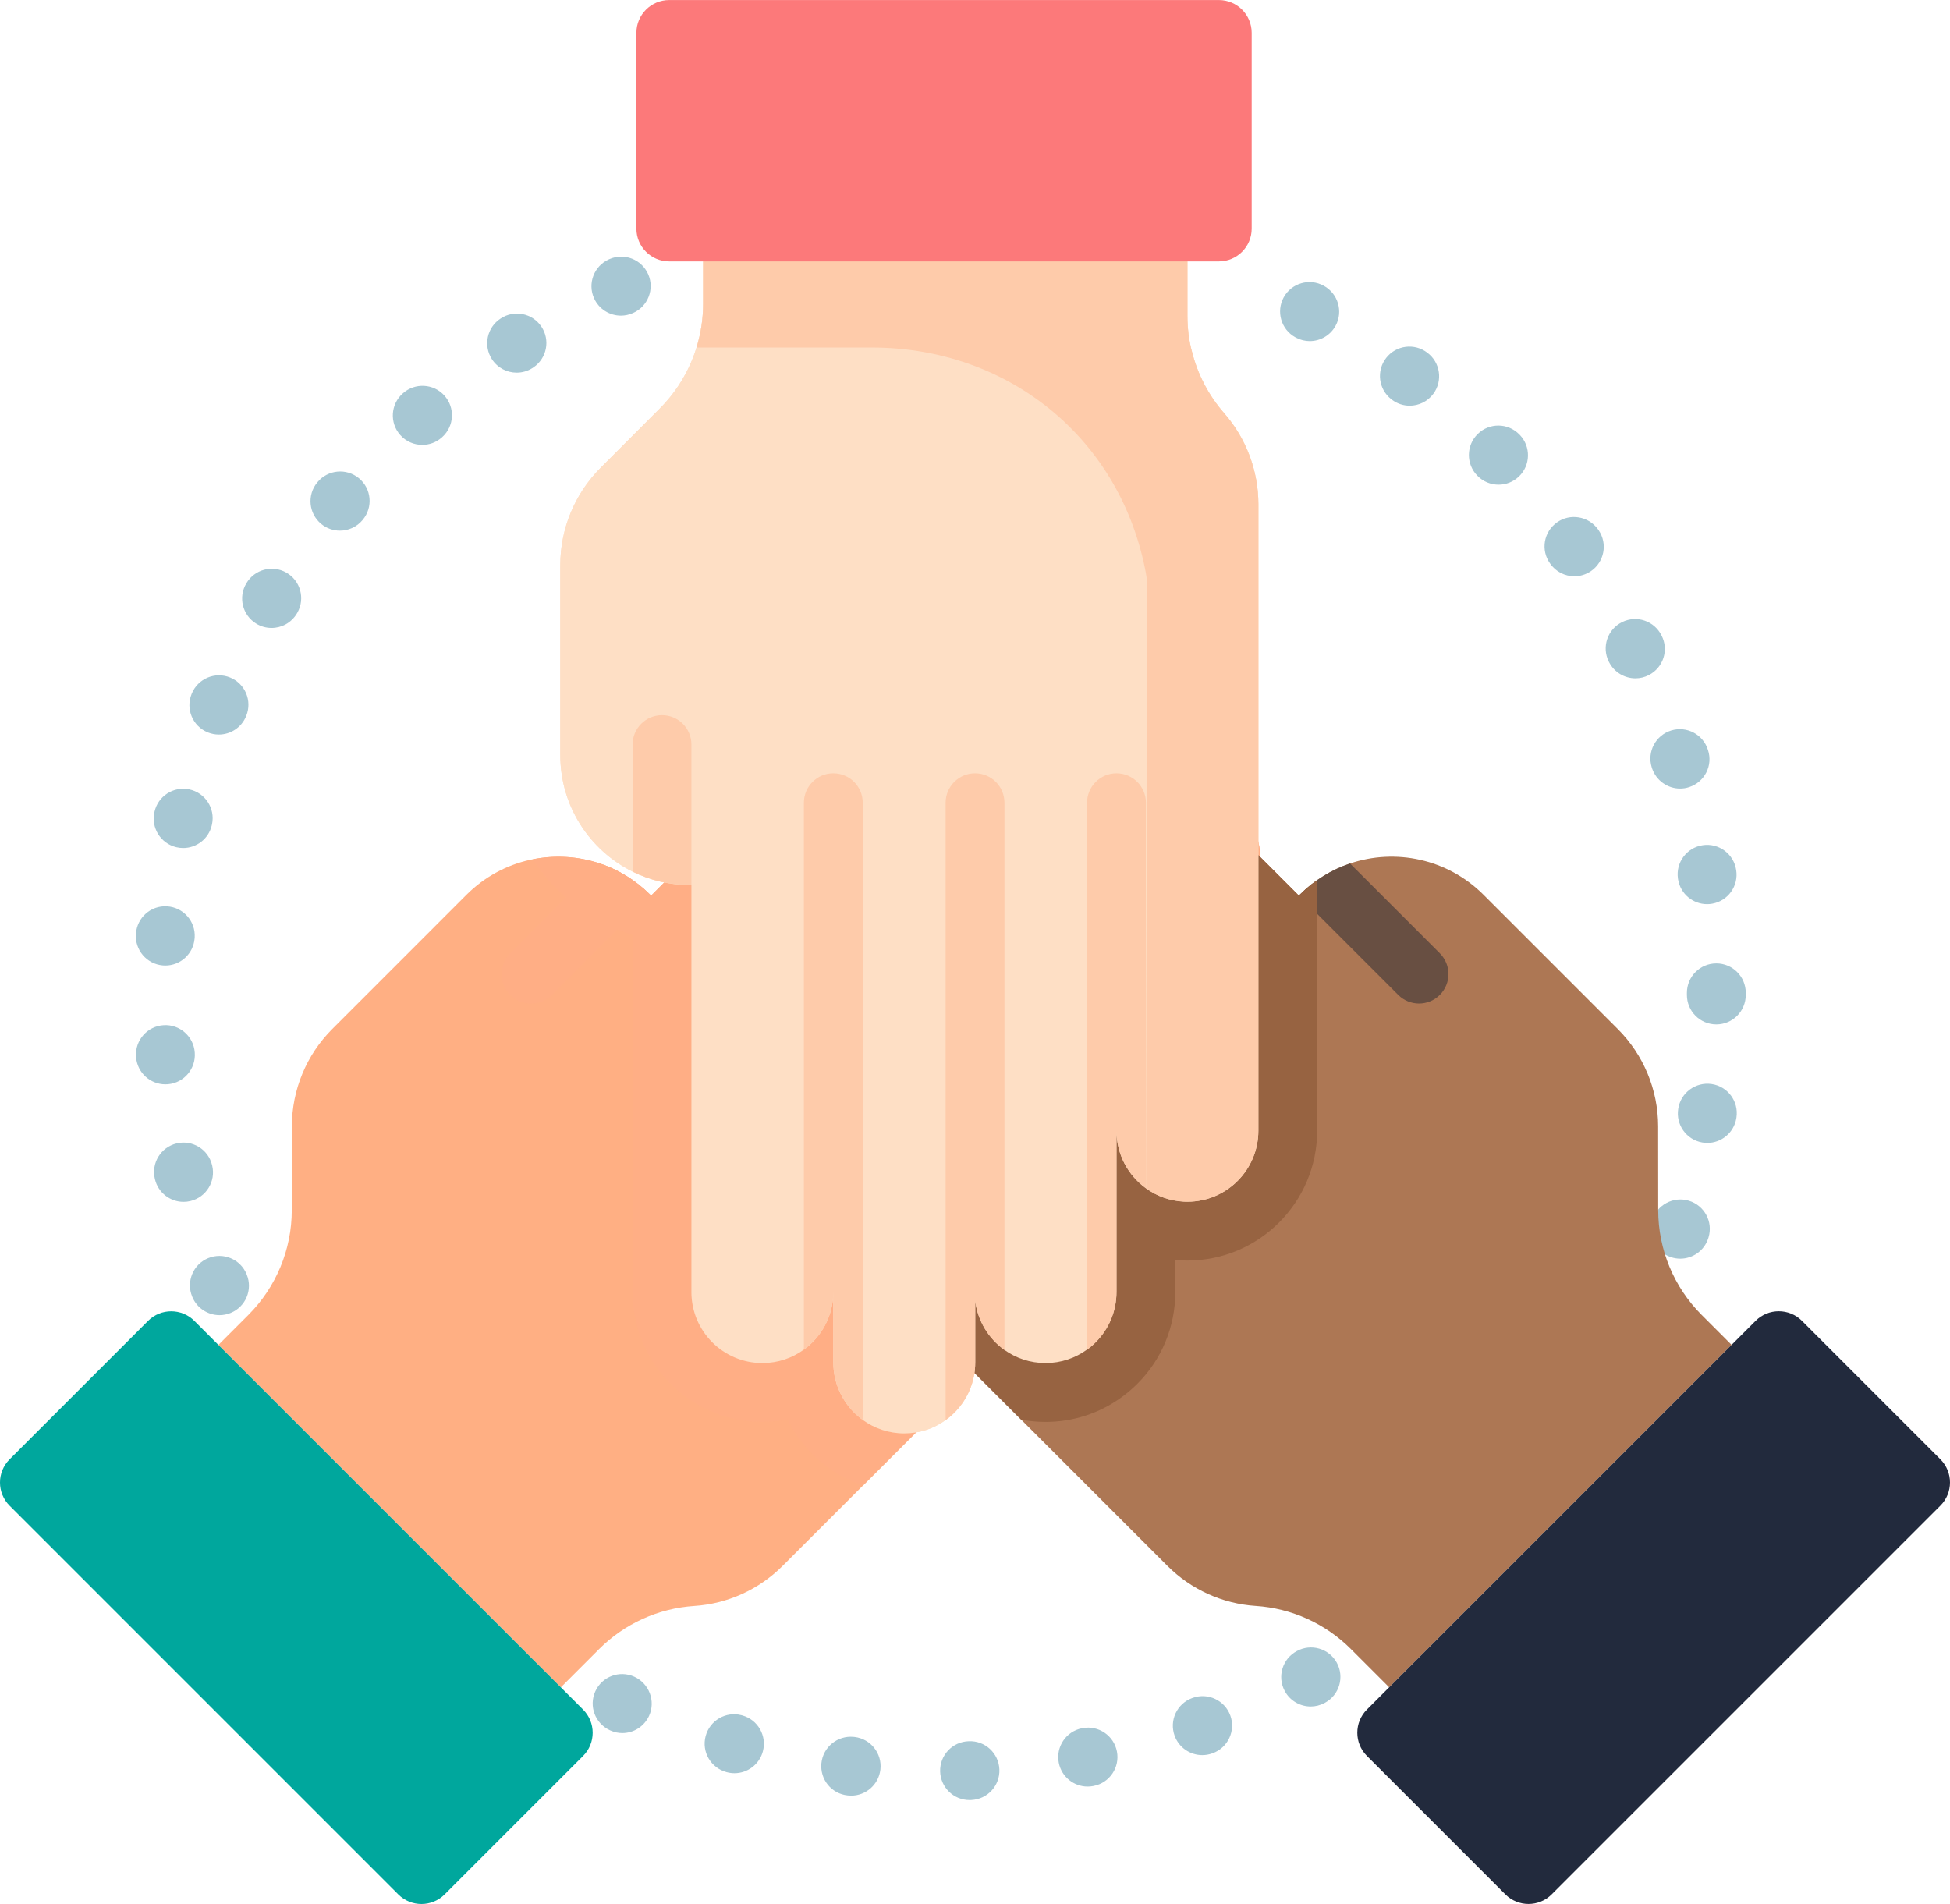
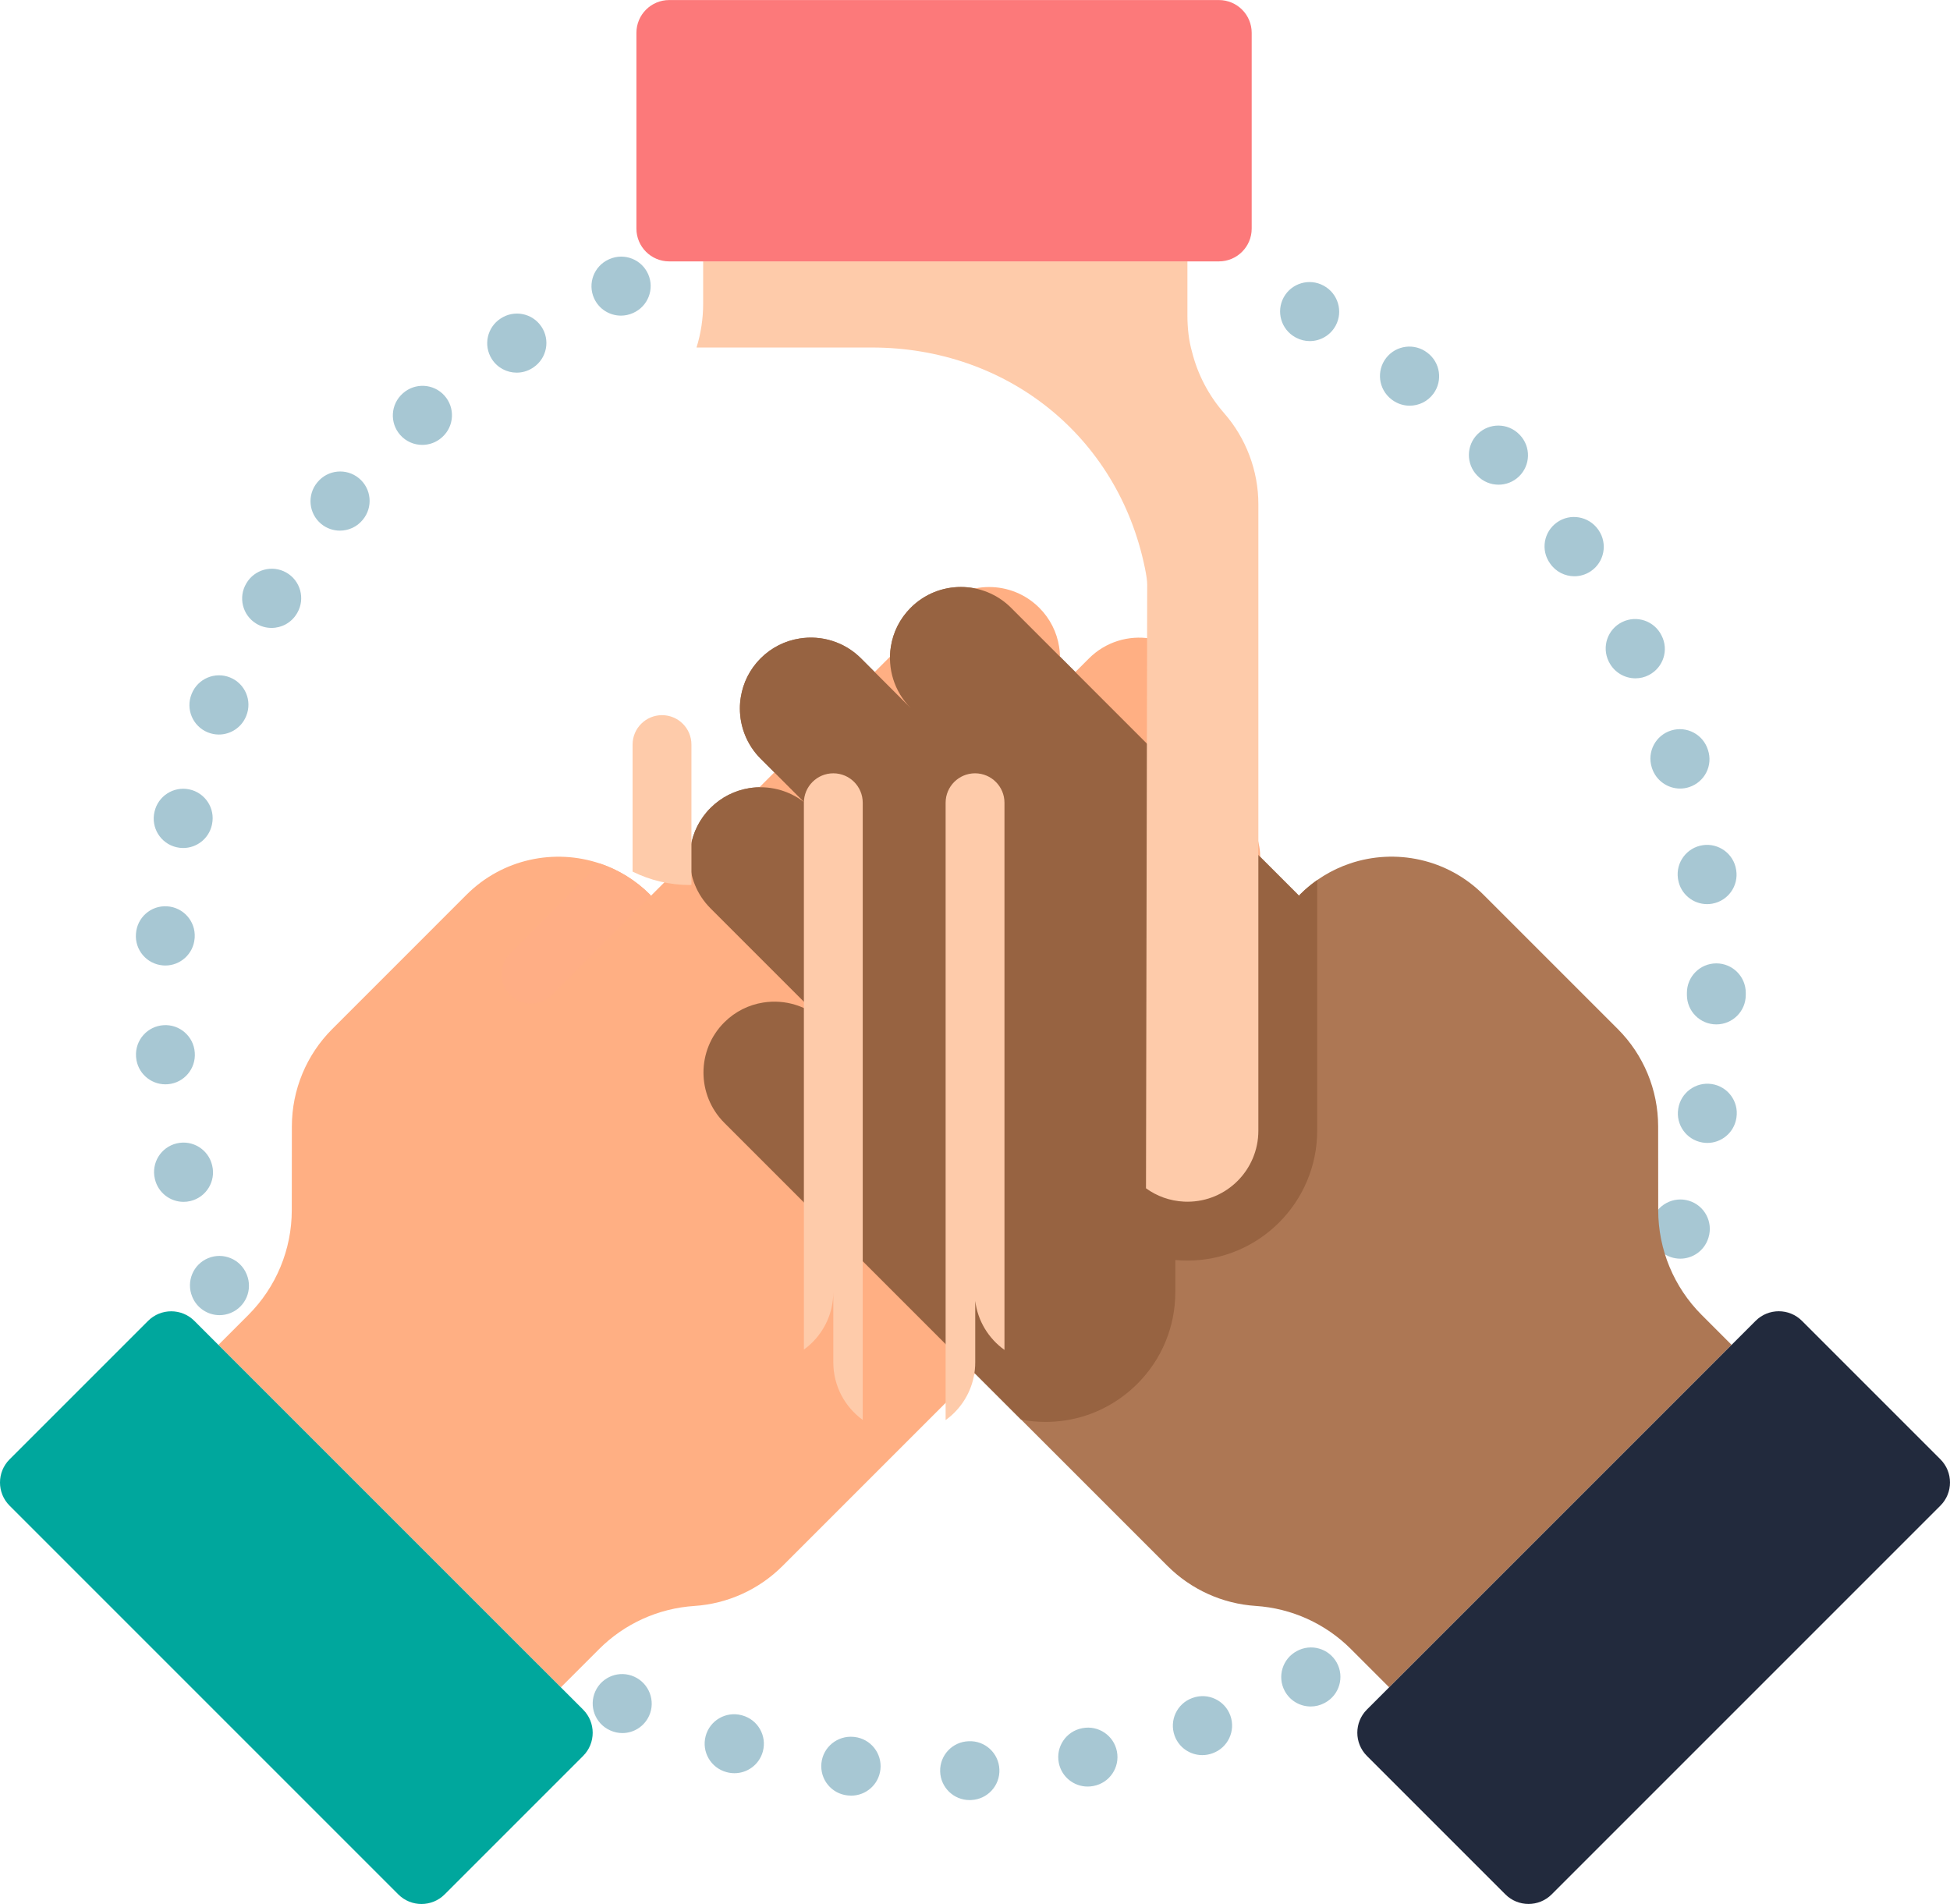
<svg xmlns="http://www.w3.org/2000/svg" fill="none" viewBox="0 2.48 212 206.99">
  <path d="M105.408 198.178C103.683 198.178 102.261 196.804 102.211 195.069C102.161 193.303 103.552 191.831 105.318 191.781C107.087 191.7 108.574 193.07 108.651 194.836C108.731 196.601 107.359 198.095 105.593 198.173L105.501 198.176C105.47 198.178 105.439 198.178 105.408 198.178ZM92.543 197.696C92.417 197.696 92.293 197.689 92.165 197.674L92.157 197.673C90.399 197.497 89.126 195.931 89.302 194.171C89.478 192.413 91.057 191.134 92.814 191.308L92.912 191.318C94.667 191.525 95.922 193.115 95.715 194.87C95.524 196.499 94.143 197.696 92.543 197.696ZM118.244 196.709C116.747 196.709 115.409 195.653 115.11 194.127C114.767 192.394 115.896 190.711 117.63 190.37L117.69 190.359C119.425 190.027 121.101 191.166 121.432 192.901C121.764 194.635 120.627 196.313 118.891 196.644L118.867 196.649C118.657 196.689 118.45 196.709 118.244 196.709ZM79.85 195.258C79.572 195.258 79.288 195.221 79.005 195.145L78.988 195.14C77.281 194.685 76.262 192.934 76.715 191.227C77.168 189.519 78.918 188.502 80.624 188.953L80.691 188.971C82.396 189.437 83.4 191.195 82.934 192.9C82.546 194.323 81.257 195.258 79.85 195.258ZM130.712 193.291C129.403 193.291 128.177 192.486 127.703 191.185C127.1 189.524 127.957 187.688 129.617 187.085L129.67 187.067C131.331 186.471 133.164 187.333 133.762 188.995C134.36 190.658 133.495 192.491 131.832 193.089L131.805 193.099C131.443 193.23 131.074 193.291 130.712 193.291ZM67.664 190.894C67.227 190.894 66.784 190.804 66.359 190.611L66.315 190.592C64.706 189.862 63.992 187.967 64.722 186.357C65.451 184.748 67.345 184.035 68.956 184.764C70.567 185.492 71.3 187.394 70.574 189.005C70.038 190.191 68.88 190.894 67.664 190.894ZM142.496 188.004C141.351 188.004 140.246 187.389 139.67 186.31C138.837 184.751 139.428 182.812 140.987 181.981C142.535 181.13 144.481 181.694 145.333 183.242C146.184 184.79 145.621 186.736 144.071 187.587L143.999 187.627C143.518 187.883 143.004 188.004 142.496 188.004ZM171.553 159.404L171.574 159.419L171.236 159.178L171.553 159.404ZM23.869 145.459C22.606 145.459 21.409 144.705 20.902 143.463L20.894 143.44C20.22 141.807 20.998 139.935 22.63 139.263C24.264 138.588 26.135 139.366 26.808 140.998L26.83 141.055C27.497 142.692 26.707 144.558 25.071 145.223C24.677 145.383 24.268 145.459 23.869 145.459ZM182.675 139.319C182.34 139.319 181.999 139.266 181.662 139.154C179.998 138.599 179.092 136.807 179.627 135.14C180.15 133.459 181.932 132.51 183.616 133.021C185.306 133.535 186.261 135.316 185.749 137.005L185.709 137.131C185.263 138.472 184.014 139.319 182.675 139.319ZM19.956 133.142C18.509 133.142 17.197 132.154 16.846 130.685L16.836 130.643C16.427 128.924 17.486 127.198 19.206 126.787C20.925 126.376 22.651 127.438 23.06 129.157L23.07 129.199C23.481 130.917 22.42 132.642 20.702 133.053C20.451 133.113 20.202 133.142 19.956 133.142ZM185.617 126.736C185.432 126.736 185.246 126.719 185.057 126.685C183.33 126.381 182.172 124.741 182.456 123.015C182.725 121.277 184.347 120.077 186.088 120.332C187.834 120.591 189.043 122.21 188.785 123.958L188.764 124.091C188.491 125.642 187.14 126.736 185.617 126.736ZM17.981 120.364C16.34 120.364 14.944 119.113 14.798 117.448L14.789 117.316C14.685 115.551 16.031 114.039 17.795 113.934C19.544 113.827 21.053 115.158 21.174 116.905C21.315 118.658 20.015 120.203 18.26 120.353C18.166 120.361 18.074 120.364 17.981 120.364ZM186.597 113.849C184.829 113.849 183.398 112.418 183.398 110.65V110.608C183.398 110.586 183.398 110.563 183.398 110.542C183.398 110.514 183.398 110.485 183.398 110.458V110.416C183.398 108.648 184.829 107.215 186.597 107.215C188.363 107.215 189.796 108.648 189.796 110.416V110.458C189.796 110.48 189.796 110.503 189.795 110.524C189.796 110.552 189.796 110.579 189.796 110.608V110.65C189.796 112.418 188.365 113.849 186.597 113.849ZM17.973 107.448C17.881 107.448 17.787 107.443 17.694 107.435C15.935 107.283 14.633 105.736 14.782 103.98C14.905 102.233 16.399 100.902 18.161 101.012C19.925 101.115 21.271 102.629 21.168 104.392L21.156 104.525C21.012 106.191 19.615 107.448 17.973 107.448ZM185.593 100.774C184.069 100.774 182.72 99.682 182.447 98.13L182.424 97.997C182.168 96.249 183.377 94.623 185.125 94.366C186.864 94.109 188.493 95.314 188.753 97.057C189.036 98.781 187.88 100.418 186.152 100.724C185.965 100.758 185.777 100.774 185.593 100.774ZM186.13 97.452L185.589 97.531L186.13 97.452ZM19.914 94.673C19.668 94.673 19.418 94.644 19.169 94.584C17.453 94.175 16.391 92.453 16.797 90.736C17.176 89.03 18.86 87.94 20.576 88.299C22.305 88.661 23.414 90.356 23.052 92.085L23.023 92.216C22.674 93.685 21.362 94.673 19.914 94.673ZM182.657 88.21C181.311 88.21 180.054 87.35 179.606 86.005L179.571 85.894C179.05 84.205 179.998 82.415 181.688 81.895C183.378 81.375 185.166 82.323 185.686 84.013L185.688 84.018C186.246 85.695 185.335 87.489 183.658 88.047C183.328 88.158 182.99 88.21 182.657 88.21ZM23.793 82.337C23.392 82.337 22.984 82.261 22.589 82.101C20.953 81.436 20.165 79.57 20.83 77.933L20.846 77.894C21.511 76.257 23.375 75.468 25.014 76.133C26.651 76.797 27.439 78.664 26.774 80.301L26.758 80.341C26.253 81.583 25.056 82.337 23.793 82.337ZM177.805 76.226C176.64 76.226 175.514 75.588 174.945 74.484L174.896 74.391C174.117 72.804 174.77 70.887 176.357 70.108C177.942 69.328 179.859 69.981 180.64 71.567L180.642 71.573C181.454 73.142 180.831 75.06 179.26 75.871C178.795 76.112 178.296 76.226 177.805 76.226ZM29.522 70.746C28.954 70.746 28.378 70.596 27.859 70.278C26.353 69.36 25.876 67.398 26.787 65.893C27.668 64.387 29.601 63.863 31.125 64.727C32.661 65.598 33.201 67.55 32.331 69.087C32.307 69.129 32.281 69.171 32.255 69.213C31.654 70.201 30.601 70.746 29.522 70.746ZM171.162 65.128C170.138 65.128 169.13 64.636 168.512 63.725C167.485 62.287 167.827 60.303 169.266 59.276C170.702 58.249 172.711 58.596 173.738 60.034L173.806 60.131C174.798 61.593 174.418 63.583 172.956 64.576C172.406 64.95 171.781 65.128 171.162 65.128ZM36.956 60.17C36.234 60.17 35.511 59.928 34.913 59.433C33.554 58.304 33.366 56.287 34.495 54.926L34.523 54.894C35.652 53.534 37.667 53.348 39.027 54.475C40.388 55.604 40.575 57.621 39.446 58.981L39.419 59.014C38.786 59.777 37.874 60.17 36.956 60.17ZM162.919 55.174C162.078 55.174 161.239 54.846 160.611 54.191C159.374 52.929 159.392 50.899 160.655 49.662C161.915 48.426 163.938 48.444 165.174 49.705L165.227 49.759C166.452 51.033 166.41 53.06 165.135 54.283C164.514 54.88 163.717 55.174 162.919 55.174ZM45.91 50.847C45.023 50.847 44.143 50.483 43.511 49.769C42.34 48.445 42.464 46.424 43.788 45.253L43.8 45.241C45.115 44.065 47.139 44.172 48.318 45.487C49.495 46.8 49.392 48.817 48.08 49.998L48.028 50.045C47.419 50.584 46.662 50.847 45.91 50.847ZM153.258 46.585C152.602 46.585 151.942 46.385 151.371 45.968L151.263 45.885C149.868 44.8 149.616 42.791 150.701 41.395C151.785 40.002 153.789 39.75 155.183 40.829C156.581 41.879 156.878 43.862 155.843 45.275C155.216 46.133 154.244 46.585 153.258 46.585ZM153.546 42.949L153.226 43.36L153.546 42.949ZM56.171 42.993C55.114 42.993 54.081 42.471 53.471 41.515C52.522 40.027 52.957 38.053 54.44 37.101C55.899 36.137 57.867 36.523 58.851 37.974C59.844 39.436 59.462 41.426 58 42.417L57.888 42.492C57.356 42.831 56.761 42.993 56.171 42.993ZM142.397 39.562C141.893 39.562 141.38 39.443 140.903 39.189L140.827 39.147C139.279 38.296 138.715 36.35 139.565 34.802C140.416 33.255 142.362 32.69 143.91 33.541L143.919 33.546C145.464 34.388 146.048 36.328 145.213 37.877C144.634 38.951 143.535 39.562 142.397 39.562ZM67.507 36.795C66.288 36.795 65.121 36.095 64.588 34.912C63.86 33.303 64.575 31.409 66.184 30.681L66.258 30.649C67.876 29.939 69.762 30.678 70.472 32.297C71.179 33.916 70.441 35.802 68.822 36.51C68.395 36.703 67.947 36.795 67.507 36.795Z" fill="#A7C7D3" />
  <path d="M126.919 172.716L78.75 124.547C75.73 121.529 75.727 116.644 78.742 113.631C79.932 112.441 81.42 111.719 82.966 111.475C85.326 111.095 87.832 111.815 89.658 113.641L77.254 101.237C75.746 99.729 74.989 97.753 74.989 95.781C74.989 95.37 75.022 94.958 75.088 94.547C75.335 92.998 76.053 91.513 77.246 90.321C78.425 89.142 79.887 88.427 81.414 88.173C83.492 87.827 85.682 88.333 87.427 89.693L82.708 84.973C81.199 83.464 80.442 81.483 80.442 79.51C80.438 79.091 80.476 78.669 80.545 78.256C80.793 76.716 81.509 75.24 82.695 74.054C83.887 72.862 85.373 72.141 86.927 71.897C89.286 71.516 91.793 72.238 93.617 74.062L99.023 79.468C97.201 77.647 96.477 75.136 96.857 72.778C97.101 71.23 97.819 69.745 99.015 68.552C102.025 65.542 106.914 65.545 109.931 68.561L141.234 99.865L141.322 99.741C142.908 98.154 144.778 97.026 146.772 96.354C151.694 94.694 157.36 95.828 161.287 99.757L175.883 114.352C178.689 117.157 180.263 120.958 180.27 124.921L180.278 134.053C180.281 138.32 181.979 142.413 185.002 145.436L188.256 148.691L151.028 185.919L146.868 181.759C144.102 178.993 140.422 177.327 136.523 177.072C132.9 176.834 129.489 175.286 126.919 172.716Z" fill="#AD7754" />
  <path d="M148.608 188.337L190.865 146.08C192.257 144.687 194.514 144.687 195.906 146.08L210.955 161.129C212.347 162.521 212.347 164.779 210.955 166.17L168.699 208.427C167.307 209.82 165.049 209.82 163.658 208.427L148.608 193.378C147.217 191.986 147.217 189.728 148.608 188.337Z" fill="#222A3D" />
-   <path d="M152.013 110.642L141.234 99.865L141.322 99.74C142.908 98.154 144.778 97.026 146.772 96.354L156.537 106.118C157.786 107.367 157.786 109.393 156.537 110.642C155.285 111.894 153.262 111.891 152.013 110.642Z" fill="#684F42" />
  <path d="M85.082 172.721L133.251 124.552C136.27 121.532 136.274 116.649 133.26 113.636C132.068 112.444 130.582 111.723 129.034 111.478C126.674 111.098 124.169 111.82 122.343 113.644L134.747 101.242C136.254 99.734 137.011 97.758 137.011 95.784C137.011 95.375 136.979 94.961 136.913 94.552C136.665 93.001 135.947 91.518 134.755 90.326C133.576 89.146 132.114 88.431 130.587 88.178C128.508 87.831 126.318 88.338 124.573 89.698L129.293 84.977C130.802 83.469 131.559 81.488 131.559 79.515C131.562 79.094 131.525 78.672 131.455 78.26C131.21 76.721 130.491 75.243 129.306 74.057C128.114 72.867 126.627 72.146 125.073 71.901C122.715 71.521 120.208 72.241 118.383 74.067L112.978 79.472C114.799 77.65 115.524 75.141 115.144 72.781C114.899 71.235 114.181 69.75 112.986 68.555C109.976 65.545 105.086 65.548 102.07 68.565L70.766 99.868L70.679 99.745C69.092 98.159 67.222 97.031 65.228 96.359C60.305 94.699 54.64 95.833 50.713 99.76L36.117 114.357C33.311 117.162 31.738 120.963 31.731 124.926L31.721 134.056C31.72 138.324 30.021 142.418 26.998 145.441L23.744 148.695L60.973 185.924L65.133 181.764C67.898 178.998 71.578 177.332 75.478 177.076C79.101 176.839 82.512 175.291 85.082 172.721Z" fill="#FFAF83" />
  <path d="M63.392 188.34L21.135 146.085C19.742 144.692 17.486 144.692 16.093 146.085L1.044 161.133C-0.348 162.526 -0.348 164.782 1.044 166.175L43.3 208.432C44.693 209.824 46.95 209.824 48.343 208.432L63.392 193.383C64.784 191.991 64.784 189.733 63.392 188.34Z" fill="#00A79D" />
  <path d="M59.988 110.647L70.765 99.868L70.678 99.745C69.091 98.159 67.222 97.031 65.227 96.359L55.463 106.121C54.214 107.37 54.214 109.398 55.463 110.647C56.715 111.899 58.738 111.896 59.988 110.647Z" fill="#FFAE85" />
-   <path d="M136.807 57.28V125.401C136.807 129.671 133.357 133.126 129.095 133.126C127.41 133.126 125.849 132.584 124.581 131.662C122.645 130.263 121.382 127.981 121.382 125.401V142.942C121.382 145.074 120.52 147.007 119.125 148.401C118.836 148.692 118.519 148.961 118.182 149.203C116.911 150.125 115.355 150.667 113.67 150.667C112.002 150.667 110.461 150.138 109.202 149.239C107.488 148.014 106.298 146.107 106.026 143.909V150.586C106.026 152.72 105.159 154.656 103.765 156.05C103.47 156.349 103.145 156.622 102.806 156.865C101.542 157.779 99.99 158.316 98.312 158.316C96.629 158.316 95.066 157.774 93.795 156.849C91.859 155.45 90.596 153.168 90.596 150.586V142.942C90.596 145.519 89.334 147.804 87.396 149.203C86.13 150.125 84.572 150.667 82.884 150.667C78.625 150.667 75.17 147.207 75.17 142.942V98.671L75.021 98.697C72.778 98.697 70.657 98.172 68.772 97.238C64.118 94.93 60.914 90.123 60.914 84.569V63.926C60.914 59.96 62.488 56.159 65.286 53.351L71.736 46.889C74.753 43.868 76.446 39.774 76.446 35.499V30.896H129.094V36.779C129.094 40.69 130.519 44.47 133.095 47.409C135.489 50.139 136.807 53.645 136.807 57.28Z" fill="#FEDFC5" />
-   <path d="M133.26 113.636C132.068 112.444 130.582 111.724 129.034 111.478C126.674 111.098 124.169 111.82 122.343 113.646L134.747 101.242C136.254 99.734 137.013 97.758 137.013 95.786C137.013 95.375 136.979 94.961 136.913 94.552C136.665 93.001 135.949 91.518 134.757 90.326C133.577 89.146 132.114 88.431 130.588 88.178C128.51 87.831 126.32 88.338 124.573 89.698L129.294 84.977C130.802 83.469 131.559 81.488 131.559 79.515C131.562 79.096 131.527 78.674 131.457 78.26C131.21 76.721 130.491 75.243 129.306 74.057C128.115 72.867 126.627 72.146 125.075 71.901C122.716 71.521 120.208 72.243 118.383 74.067L112.978 79.472C114.799 77.65 115.524 75.141 115.144 72.781C114.899 71.235 114.181 69.75 112.988 68.555C109.976 65.545 105.086 65.548 102.07 68.565L70.766 99.868L70.679 99.745C69.092 98.159 67.222 97.031 65.228 96.359C62.867 95.563 60.335 95.416 57.904 95.906C59.861 98.864 62.598 101.318 65.933 102.972C66.858 103.43 67.806 103.815 68.773 104.125V142.942C68.773 150.73 75.104 157.066 82.884 157.066C83.82 157.066 84.742 156.975 85.64 156.797C86.644 158.85 88.142 160.656 90.03 162.02C91.201 162.874 92.478 163.527 93.823 163.98L133.251 124.552C136.27 121.532 136.274 116.649 133.26 113.636Z" fill="#FFAE85" />
  <path d="M143.202 125.401V98.157C142.541 98.621 141.91 99.15 141.318 99.741L141.231 99.865L109.927 68.561C106.91 65.545 102.021 65.542 99.011 68.552C97.816 69.745 97.097 71.23 96.853 72.778C96.473 75.136 97.198 77.647 99.019 79.468L93.613 74.062C91.789 72.238 89.282 71.516 86.924 71.897C85.369 72.141 83.883 72.862 82.691 74.054C81.505 75.24 80.787 76.716 80.54 78.256C80.472 78.669 80.434 79.091 80.438 79.51C80.438 81.483 81.195 83.464 82.704 84.973L87.424 89.693C85.677 88.333 83.488 87.827 81.41 88.173C79.883 88.427 78.421 89.142 77.242 90.321C76.05 91.513 75.332 92.998 75.084 94.547C75.018 94.958 74.984 95.37 74.985 95.781C74.984 97.754 75.742 99.729 77.25 101.237L89.654 113.641C87.829 111.816 85.322 111.095 82.964 111.475C81.416 111.719 79.928 112.441 78.738 113.631C75.725 116.646 75.728 121.529 78.746 124.549L111.015 156.817C111.882 156.981 112.769 157.066 113.666 157.066C116.657 157.066 119.517 156.139 121.923 154.394C122.536 153.95 123.117 153.457 123.647 152.927C126.311 150.263 127.778 146.717 127.778 142.942V139.465C128.212 139.505 128.652 139.525 129.092 139.525C136.872 139.525 143.202 133.189 143.202 125.401Z" fill="#976341" />
-   <path d="M136.807 57.28V125.401C136.807 129.671 133.357 133.126 129.095 133.126C128.98 133.126 128.856 133.126 128.733 133.118C127.192 133.045 125.763 132.521 124.591 131.667C124.586 131.667 124.586 131.662 124.581 131.662C122.645 130.263 121.382 127.981 121.382 125.401V142.942C121.382 145.074 120.52 147.007 119.125 148.401C118.836 148.692 118.519 148.961 118.182 149.203C116.911 150.125 115.355 150.667 113.67 150.667C112.002 150.667 110.461 150.138 109.202 149.239C107.488 148.014 106.298 146.107 106.026 143.909V150.586C106.026 152.72 105.159 154.656 103.765 156.05C103.47 156.349 103.145 156.622 102.806 156.865C101.542 157.779 99.99 158.316 98.312 158.316C96.629 158.316 95.066 157.774 93.795 156.849C91.859 155.45 90.596 153.168 90.596 150.586V142.942C90.596 145.519 89.334 147.804 87.396 149.203C86.13 150.125 84.572 150.667 82.884 150.667C78.625 150.667 75.17 147.207 75.17 142.942V98.671L75.021 98.697C72.778 98.697 70.657 98.172 68.772 97.238C64.118 94.93 60.914 90.123 60.914 84.569V63.926C60.914 59.96 62.488 56.159 65.286 53.351L71.736 46.889C73.601 45.021 74.962 42.742 75.725 40.26C76.204 38.725 76.446 37.107 76.446 35.499V30.896H129.094V36.779C129.094 38.097 129.236 39.488 129.602 40.758C130.216 43.203 131.411 45.486 133.095 47.409C135.468 50.118 136.807 53.671 136.807 57.28Z" fill="#FEDFC5" />
  <path d="M136.807 57.28V125.401C136.807 129.671 133.357 133.126 129.095 133.126C128.98 133.126 128.856 133.126 128.733 133.118C127.191 133.045 125.763 132.521 124.59 131.667L124.721 66.025C124.721 65.629 124.633 65.001 124.466 64.204C121.522 49.865 109.421 40.26 94.784 40.26H75.725C76.203 38.723 76.446 37.107 76.446 35.499V30.896H129.093V36.779C129.093 38.097 129.236 39.488 129.601 40.758C130.216 43.203 131.411 45.486 133.095 47.409C135.468 50.118 136.807 53.671 136.807 57.28Z" fill="#FECBAA" />
  <path d="M132.516 30.898H72.755C70.787 30.898 69.19 29.302 69.19 27.333V6.049C69.19 4.081 70.787 2.485 72.755 2.485H132.516C134.485 2.485 136.081 4.081 136.081 6.049V27.333C136.081 29.302 134.485 30.898 132.516 30.898Z" fill="#FC797A" />
-   <path d="M124.583 89.751V131.662C122.645 130.263 121.382 127.981 121.382 125.399V142.941C121.382 145.074 120.521 147.007 119.126 148.401C118.836 148.692 118.521 148.961 118.183 149.203V89.751C118.183 87.985 119.617 86.552 121.382 86.552C123.148 86.552 124.583 87.985 124.583 89.751Z" fill="#FECBAA" />
  <path d="M109.204 89.751V149.237C107.488 148.013 106.299 146.106 106.026 143.909V150.586C106.026 152.718 105.161 154.656 103.765 156.05C103.47 156.349 103.147 156.621 102.806 156.865V89.751C102.806 87.985 104.239 86.552 106.005 86.552C107.771 86.552 109.204 87.985 109.204 89.751Z" fill="#FECBAA" />
  <path d="M93.795 89.751V156.847C91.859 155.448 90.596 153.166 90.596 150.586V142.941C90.596 145.517 89.334 147.804 87.397 149.203V89.751C87.397 87.985 88.831 86.552 90.596 86.552C92.367 86.552 93.795 87.985 93.795 89.751Z" fill="#FECBAA" />
  <path d="M75.172 83.429V98.671L75.022 98.696C72.778 98.696 70.658 98.172 68.773 97.238V83.429C68.773 81.662 70.207 80.23 71.973 80.23C73.742 80.23 75.172 81.662 75.172 83.429Z" fill="#FECBAA" />
</svg>